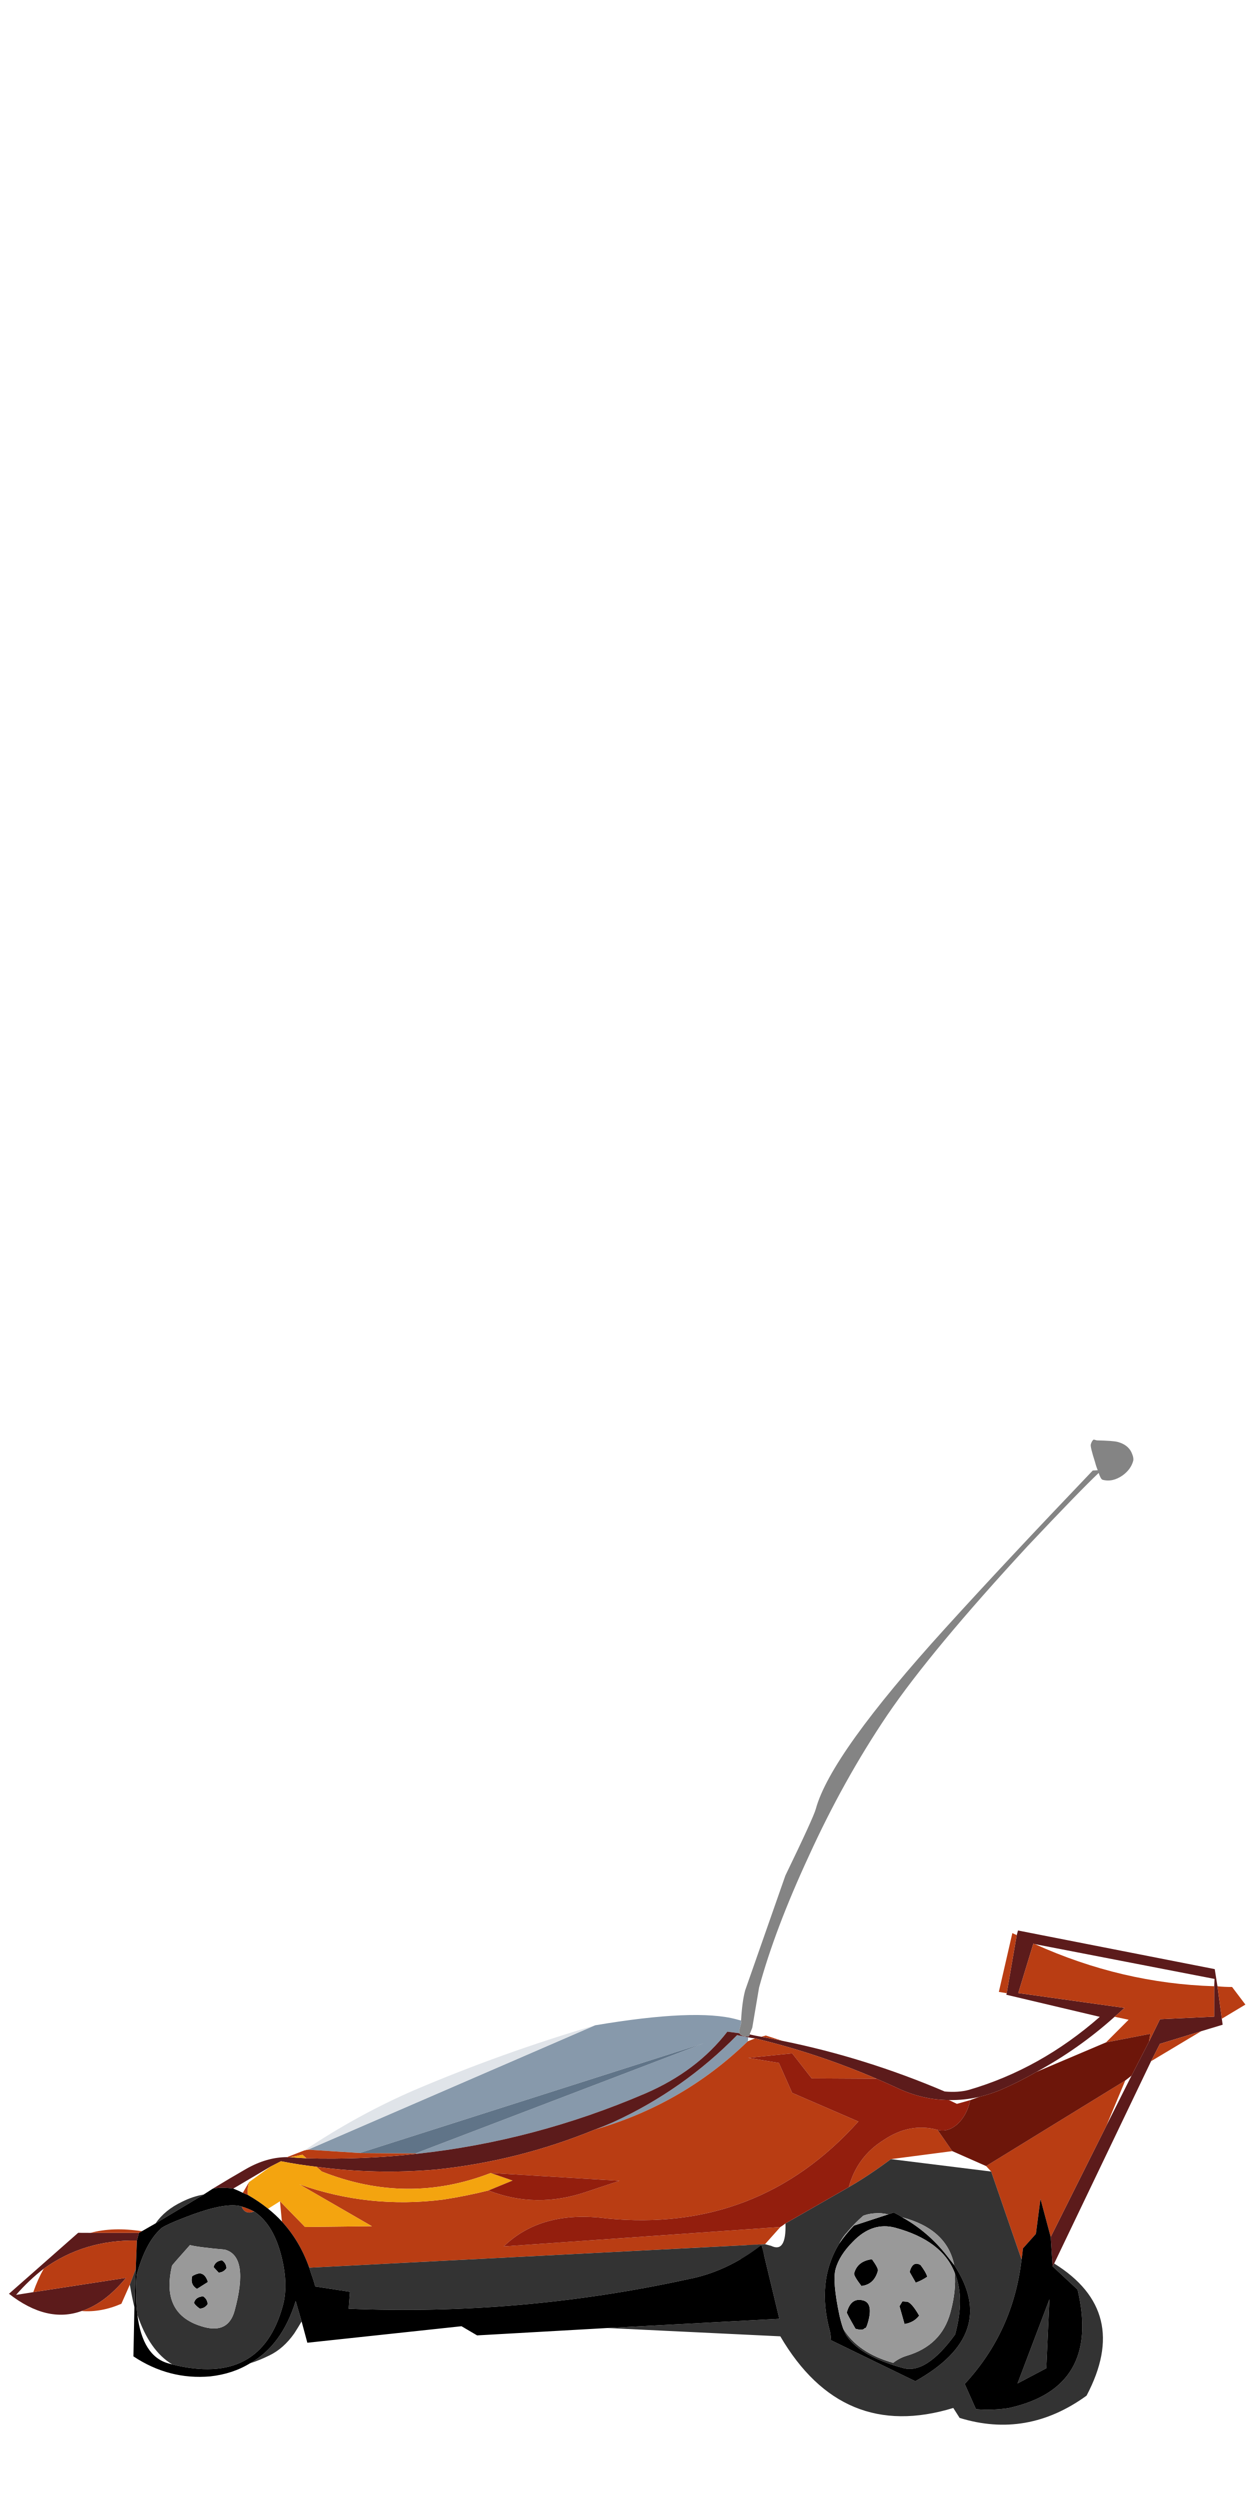
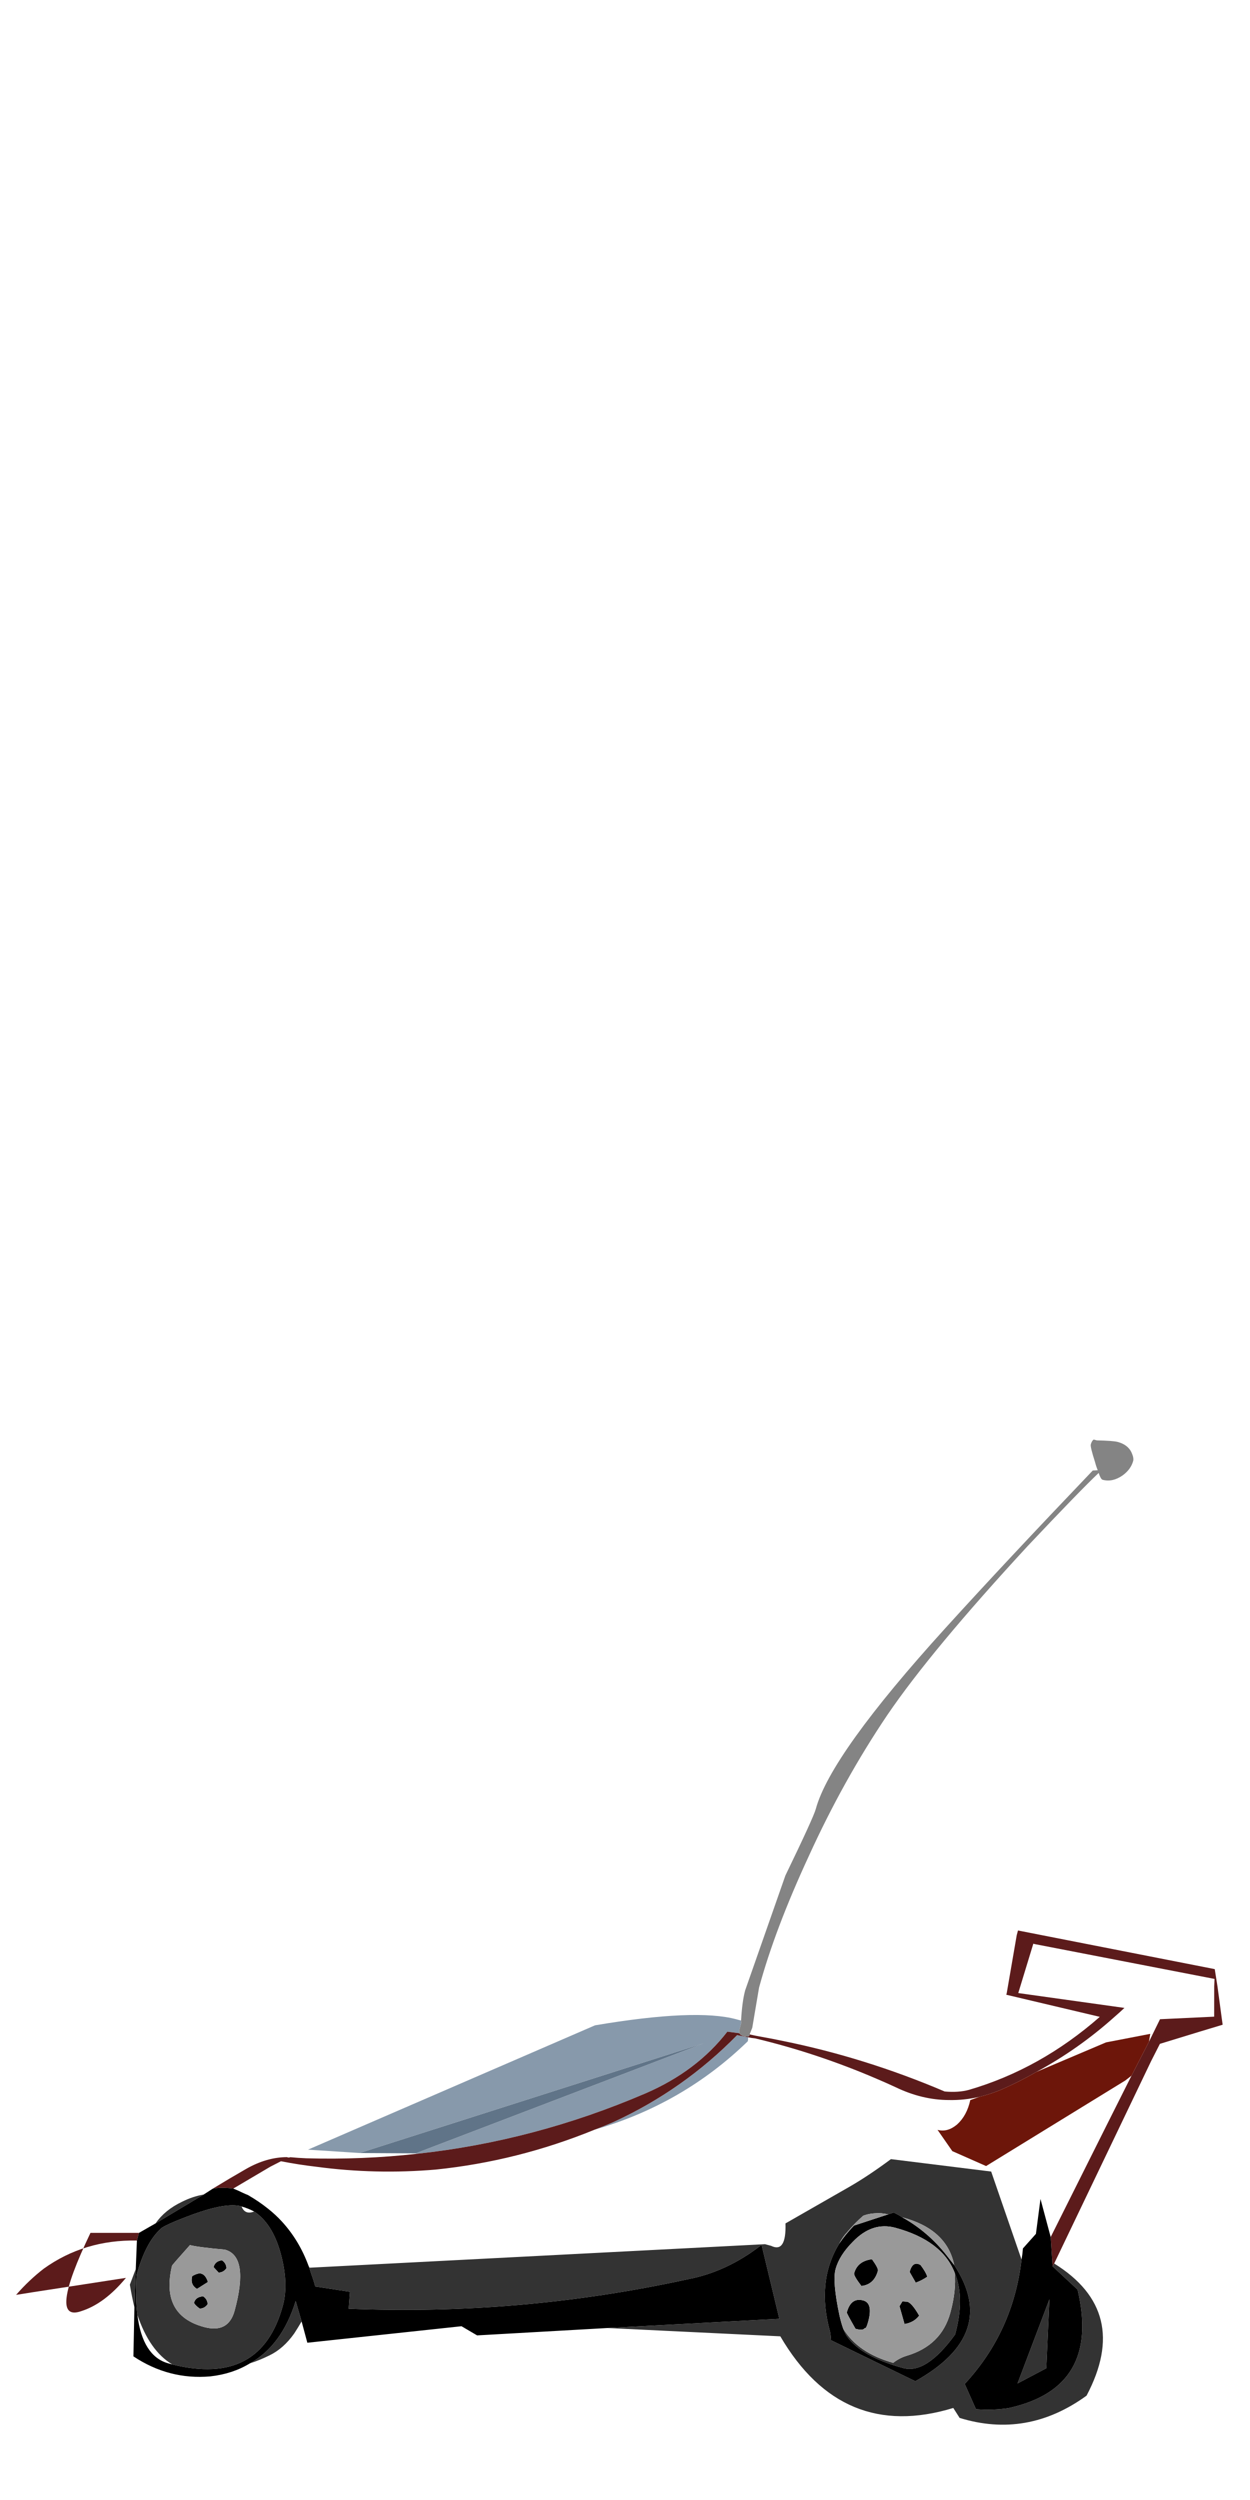
<svg xmlns="http://www.w3.org/2000/svg" xmlns:xlink="http://www.w3.org/1999/xlink" version="1.1" preserveAspectRatio="none" x="0px" y="0px" width="500px" height="1000px" viewBox="0 0 500 1000">
  <defs>
    <g id="Layer1_0_FILL">
-       <path fill="#848484" stroke="none" d=" M 305 899.45 Q 304.4 898.65 304.4 898.4 299.4 896.75 297.3 899.1 296 900.5 296 902.8 296 903.2 296.9 903.95 297.6 904.55 300.8 907.2 301.95 906.95 303.4 906.25 304.7 905.6 304.8 905.6 305 905.85 305.2 905.6 305.6 905.1 305.6 902.6 305.6 900.25 305 899.45 Z" />
-     </g>
+       </g>
    <g id="Props__Props_voiture_telegiude_0_Layer2_0_FILL">
      <path fill="#8799AB" stroke="none" d=" M 15.3 49.25 L 18.5 48.6 37.6 36.25 21.9 47.7 Q 21.969 47.714 22 47.7 28.93 44.987 34.9 40.25 37.65 38.05 38.85 35.15 39.241 35.097 39.6 35.05 39.571 34.974 39.55 34.85 39.55 34.5 39.55 34.4 39.536 34.341 39.5 34.25 39.377 34.25 39.2 34.25 36.55 34.25 30.7 36.95 L 15.3 49.25 M 40.2 35.15 Q 39.868 35.175 39.5 35.2 37.15 39.4 33.45 42.5 32.934 42.92 32.4 43.3 37.345 40.3 40.25 35.4 40.25 35.271 40.2 35.15 Z" />
-       <path fill="#5C1B1B" stroke="none" d=" M 67.9 24.3 L 67.45 23.3 54.85 24.2 54.85 24.5 55.2 28.2 55.2 28.3 61.25 28.1 Q 58.5 32.25 54.5 34.7 53.9 35.05 53.05 35.2 47.658 34.451 42.35 34.8 41.704 34.837 41 34.9 40.64 34.936 40.25 34.95 L 40.25 35.05 Q 40.15 35.15 39.9 35.15 39.724 35.15 39.6 35.05 39.241 35.097 38.85 35.15 37.65 38.05 34.9 40.25 28.93 44.987 22 47.7 18.787 48.97 15.35 49.8 14.851 49.915 14.35 50 14.302 50.039 14.25 50.05 14.204 50.061 14.15 50.05 12.911 50.389 11.85 51.45 11 52.3 10.15 53.2 10.65 52.95 11.4 52.85 L 13.3 50.9 13.85 50.4 Q 14.989 50.319 16.1 50.15 19.831 49.655 23.4 48.35 28.239 46.485 32.4 43.3 32.934 42.92 33.45 42.5 37.15 39.4 39.5 35.2 39.868 35.175 40.2 35.15 40.445 35.139 40.65 35.1 44.661 34.977 48.7 35.55 49.354 35.64 50 35.75 51.819 36.088 53.45 35.65 54.391 35.415 55.25 34.95 55.84 34.625 56.4 34.2 57.41 33.395 58.3 32.5 60.491 30.412 62.15 27.85 62.385 27.503 62.6 27.15 L 55.9 28 56 24.75 56.1 24.75 67.6 23.9 67.7 24.35 68.2 26.2 64.95 27.25 64.65 28.8 64.15 31.15 63.45 34.6 61.9 42.3 62.5 44.05 62.55 43.85 65.1 29.95 65.35 28.75 67.65 27.3 68.85 26.55 68.7 26.2 67.9 24.3 M 3.45 57.9 L 2.7 58.1 -0.5 62.95 Q 2.309 64.128 4.2 62.8 5.479 61.97 6.35 60.05 L 0.95 62.45 -0.05 62.9 Q 0.501 61.771 1.2 60.85 3.183 58.411 6.4 57.6 6.4 57.3 6.4 57.1 L 3.45 57.9 Z" />
+       <path fill="#5C1B1B" stroke="none" d=" M 67.9 24.3 L 67.45 23.3 54.85 24.2 54.85 24.5 55.2 28.2 55.2 28.3 61.25 28.1 Q 58.5 32.25 54.5 34.7 53.9 35.05 53.05 35.2 47.658 34.451 42.35 34.8 41.704 34.837 41 34.9 40.64 34.936 40.25 34.95 L 40.25 35.05 Q 40.15 35.15 39.9 35.15 39.724 35.15 39.6 35.05 39.241 35.097 38.85 35.15 37.65 38.05 34.9 40.25 28.93 44.987 22 47.7 18.787 48.97 15.35 49.8 14.851 49.915 14.35 50 14.302 50.039 14.25 50.05 14.204 50.061 14.15 50.05 12.911 50.389 11.85 51.45 11 52.3 10.15 53.2 10.65 52.95 11.4 52.85 L 13.3 50.9 13.85 50.4 Q 14.989 50.319 16.1 50.15 19.831 49.655 23.4 48.35 28.239 46.485 32.4 43.3 32.934 42.92 33.45 42.5 37.15 39.4 39.5 35.2 39.868 35.175 40.2 35.15 40.445 35.139 40.65 35.1 44.661 34.977 48.7 35.55 49.354 35.64 50 35.75 51.819 36.088 53.45 35.65 54.391 35.415 55.25 34.95 55.84 34.625 56.4 34.2 57.41 33.395 58.3 32.5 60.491 30.412 62.15 27.85 62.385 27.503 62.6 27.15 L 55.9 28 56 24.75 56.1 24.75 67.6 23.9 67.7 24.35 68.2 26.2 64.95 27.25 64.65 28.8 64.15 31.15 63.45 34.6 61.9 42.3 62.5 44.05 62.55 43.85 65.1 29.95 65.35 28.75 67.65 27.3 68.85 26.55 68.7 26.2 67.9 24.3 M 3.45 57.9 Q 2.309 64.128 4.2 62.8 5.479 61.97 6.35 60.05 L 0.95 62.45 -0.05 62.9 Q 0.501 61.771 1.2 60.85 3.183 58.411 6.4 57.6 6.4 57.3 6.4 57.1 L 3.45 57.9 Z" />
      <path fill="#848484" stroke="none" d=" M 51.35 -6.9 Q 51.25 -6.8 51.25 -6.55 51.25 -6.4 51.8 -5.55 51.963 -5.268 52.1 -5.1 L 51.8 -5 Q 48 2 45.45 7 40.55 16.6 40.55 20.15 40.55 20.7 39.8 24.7 L 39.25 32.35 Q 39.25 33.066 39.5 34.25 39.536 34.341 39.55 34.4 39.55 34.5 39.55 34.85 39.571 34.974 39.6 35.05 39.724 35.15 39.9 35.15 40.15 35.15 40.25 35.05 L 40.25 34.95 40.3 34.5 40.05 31.95 Q 40.05 28.15 40.9 23.15 41.749 17.949 43.35 13.25 44.953 8.604 49.1 0.65 51.371 -3.596 52.2 -4.95 52.433 -4.6 52.55 -4.6 53.2 -4.6 53.7 -5.2 54.1 -5.7 54.1 -6.25 54.1 -6.45 53.85 -6.75 53.5 -7.15 52.85 -7.15 52.55 -7.15 51.55 -6.9 L 51.35 -6.9 Z" />
-       <path fill="#B93D13" stroke="none" d=" M 41 34.9 Q 41.704 34.837 42.35 34.8 L 41.25 34.75 41 34.9 M 6.7 60.4 L 6.8 59.35 6.4 57.6 Q 3.183 58.411 1.2 60.85 1.011 61.593 0.95 62.45 L 6.35 60.05 Q 5.479 61.97 4.2 62.8 5.414 62.569 6.5 61.7 L 6.7 60.4 M 6.55 56.95 L 6.55 56.95 Q 4.711 57.16 3.45 57.9 L 6.4 57.1 6.55 56.95 M 12.05 52.95 Q 12.254 52.985 12.4 53 12.25 52.671 12.25 52.2 L 12.05 52.95 M 13.05 53.9 Q 12.647 53.808 12.2 53.8 12.55 54.271 13.05 53.9 M 18.5 48.6 L 15.3 49.25 15.1 49.35 14.15 50.05 Q 14.204 50.061 14.25 50.05 14.302 50.039 14.35 50 L 15.05 49.65 15.35 49.8 Q 18.787 48.97 22 47.7 21.969 47.714 21.9 47.7 L 18.5 48.6 M 65.35 28.75 L 65.1 29.95 67.65 27.3 65.35 28.75 M 56.8 39.05 L 57.2 39.3 60.5 44.15 Q 60.471 43.817 60.4 43.45 L 60.95 42.35 60.65 40.15 61.9 42.3 63.45 34.6 63.85 31.55 56.8 39.05 M 43.15 35.4 L 44.75 36.6 48.7 35.55 Q 44.661 34.977 40.65 35.1 L 40.25 35.4 Q 37.345 40.3 32.4 43.3 28.239 46.485 23.4 48.35 19.831 49.655 16.1 50.15 L 16.5 50.35 Q 22.25 51 26.8 47.65 L 34.75 46 Q 33.85 46.6 32.95 47.2 30.15 49.1 26.95 48.75 25.7 49.45 24.35 50.05 20 51.85 15.35 51.5 L 20.45 52.85 16.4 54 14.45 52.85 14.9 54.05 Q 16.265 54.913 17.25 56.3 L 17.35 56.4 44.65 47.45 45.3 46.15 28.8 51.9 Q 30.5 49.05 34.6 48.5 44.05 46.9 48.3 38.45 L 43.8 37.8 42.5 36.2 40.55 36.4 43.15 35.4 M 56 24.75 L 55.9 28 62.6 27.15 Q 62.385 27.503 62.15 27.85 L 63.05 27.8 62.05 29.55 64.6 28.3 64.65 28.8 64.95 27.25 68.2 26.2 67.7 24.35 Q 62.033 25.706 56.1 24.75 L 56 24.75 M 54.85 24.5 Q 54.714 24.485 54.55 24.45 L 54.7 28.25 55.2 28.2 54.85 24.5 M 68.8 24.1 Q 68.348 24.224 67.9 24.3 L 68.7 26.2 69.9 24.95 68.8 24.1 M 50.15 39.15 Q 48.8 40.6 48.8 42.6 49.8 41.6 50.9 40.2 L 54.5 38.7 53.25 37.65 Q 51.45 37.65 50.15 39.15 Z" />
      <path fill="#333333" stroke="none" d=" M 7.35 61.7 L 6.8 59.35 6.7 60.4 Q 7.032 61.124 7.35 61.7 M 9.7 53.7 Q 9.059 53.998 8.5 54.5 7.59 55.285 7.25 56.25 L 9.7 53.7 M 17.5 60.65 Q 17.634 60.231 17.75 59.8 L 17.05 58.65 Q 16.952 61.578 15.3 63.2 15.82 62.865 16.35 62.4 17.1 61.75 17.5 60.65 M 12.2 53.8 Q 12.182 53.8 12.15 53.8 11.2 53.8 9.35 55.1 7.75 56.25 7.65 56.5 6.95 57.6 6.95 59.7 7.244 61.126 7.65 62.1 8.98 64.097 10.6 64.55 16.35 64.425 16.35 59.15 16.35 57.7 15.35 56 14.364 54.331 13.05 53.9 12.55 54.271 12.2 53.8 M 13.5 60.25 Q 13.5 61.75 11.9 61.75 9.05 61.75 8.95 58.55 8.95 58.5 9.7 57 10.2 57 11.9 56.7 13.5 56.7 13.5 60.25 M 62.3 51.75 L 63.8 50.35 62.85 46.1 62.3 51.75 M 45.05 47.45 Q 44.85 47.45 44.65 47.45 L 17.35 56.4 17.25 56.3 Q 17.407 56.524 17.55 56.75 17.8 57.1 18 57.45 L 20.2 57.2 20.4 58.25 Q 30.95 55.85 40.55 50.85 42.8 49.75 44.45 47.55 L 46.75 51.75 36.45 55.15 47.1 52.8 Q 52.6 58.2 58.8 54.3 L 59.35 54.8 Q 63.8 54.95 66.7 51.35 68.02 45.482 62.55 43.85 L 62.5 44.05 64.4 45.05 Q 67.45 50.65 62.15 53.4 61.25 53.8 60.2 54 L 59.1 52.65 Q 61.181 48.672 60.5 44.15 L 57.2 39.3 50.9 40.2 Q 49.8 41.6 48.8 42.6 L 45.55 45.85 Q 46.1 47.65 45.05 47.45 M 49.15 46.2 Q 49.244 45.729 49.45 45.35 49.75 44.7 50.15 44.1 50.55 43.8 51.2 43.65 51.433 43.616 51.65 43.6 L 51.95 43.4 Q 52.271 43.46 52.55 43.55 55.467 43.535 56.5 45.6 60.395 49.049 56.05 53.3 L 50.25 52.2 Q 50.15 51.9 50.05 51.7 48.377 48.872 49.15 46.2 M 56.65 46.05 Q 57.05 47.093 57.05 48.55 57.05 50.7 55.1 51.9 54.7 52.15 54.4 52.55 52.09 52.527 50.8 51.3 50.984 51.557 51.15 51.7 52.35 52.7 55.1 52.7 56.6 52.7 57.7 49.8 57.7 47.41 56.65 46.05 Z" />
-       <path fill="#F4A40F" stroke="none" d=" M 15.05 49.65 L 14.35 50 Q 14.851 49.915 15.35 49.8 L 15.05 49.65 M 28.25 47.75 L 26.8 47.65 Q 22.25 51 16.5 50.35 L 16.1 50.15 Q 14.989 50.319 13.85 50.4 L 13.3 50.9 12.25 52.2 Q 12.25 52.671 12.4 53 13.173 53.205 13.85 53.5 L 14.45 52.85 16.4 54 20.45 52.85 15.35 51.5 Q 20 51.85 24.35 50.05 25.7 49.45 26.95 48.75 L 28.25 47.75 Z" />
      <path fill="#000000" stroke="none" d=" M 28.65 57.75 L 36.45 55.15 46.75 51.75 44.45 47.55 Q 42.8 49.75 40.55 50.85 30.95 55.85 20.4 58.25 L 20.2 57.2 18 57.45 Q 17.8 57.1 17.55 56.75 17.407 56.524 17.25 56.3 16.265 54.913 14.9 54.05 14.414 53.743 13.85 53.5 13.173 53.205 12.4 53 12.254 52.985 12.05 52.95 11.751 52.891 11.4 52.85 10.65 52.95 10.15 53.2 L 9.7 53.7 7.25 56.25 6.55 56.95 6.4 57.1 Q 6.4 57.3 6.4 57.6 L 6.8 59.35 7.35 61.7 8.1 64.7 Q 10.65 65.55 13.1 64.65 14.428 64.126 15.3 63.2 16.952 61.578 17.05 58.65 L 17.75 59.8 18.45 61 27.55 57.45 28.65 57.75 M 12.15 53.8 Q 12.182 53.8 12.2 53.8 12.647 53.808 13.05 53.9 14.364 54.331 15.35 56 16.35 57.7 16.35 59.15 16.35 64.425 10.6 64.55 10.489 64.55 10.35 64.55 8.656 64.55 7.65 62.1 7.244 61.126 6.95 59.7 6.95 57.6 7.65 56.5 7.75 56.25 9.35 55.1 11.2 53.8 12.15 53.8 M 10.35 58.85 Q 10.35 59.4 10.85 59.55 L 11.4 58.95 Q 11.15 58.55 10.85 58.55 10.65 58.55 10.35 58.85 M 11.35 60.7 Q 11.65 60.6 11.75 60.3 11.65 60 11.35 59.9 10.9 60.05 10.9 60.45 11.05 60.6 11.35 60.7 M 12.3 57.8 Q 12.2 57.5 11.9 57.4 11.5 57.55 11.5 57.95 L 11.9 58.2 Q 12.2 58.1 12.3 57.8 M 60.4 43.45 Q 60.471 43.817 60.5 44.15 61.181 48.672 59.1 52.65 L 60.2 54 Q 61.25 53.8 62.15 53.4 67.45 50.65 64.4 45.05 L 62.5 44.05 61.9 42.3 60.65 40.15 60.95 42.35 60.4 43.45 M 63.8 50.35 L 62.3 51.75 62.85 46.1 63.8 50.35 M 49.75 44.85 Q 49.384 45.521 49.15 46.2 48.377 48.872 50.05 51.7 50.15 51.9 50.25 52.2 L 56.05 53.3 Q 60.395 49.049 56.5 45.6 56.215 45.387 55.9 45.15 54.369 44.002 52.55 43.55 52.271 43.46 51.95 43.4 L 51.65 43.6 49.75 44.85 M 49.35 47.8 Q 49.35 46.9 49.95 45.85 50.8 44.3 52.3 44.3 55.353 44.3 56.65 46.05 57.7 47.41 57.7 49.8 56.6 52.7 55.1 52.7 52.35 52.7 51.15 51.7 50.984 51.557 50.8 51.3 50.586 50.996 50.35 50.55 49.35 48.6 49.35 47.8 M 52.1 50.9 Q 52.2 50.95 52.2 50.45 52.2 49.25 51.55 49.25 50.75 49.25 50.75 50.25 50.75 50.3 51.55 51.1 52.05 51.1 52.1 50.9 M 53.95 48.65 L 53.85 49 54.45 50 Q 55 49.75 55.2 49.25 54.55 48.6 54.25 48.6 54.05 48.65 53.95 48.65 M 53.9 46.75 L 54.45 47.3 Q 54.8 47.05 55.05 46.75 54.9 46.5 54.45 46.15 53.9 46 53.9 46.75 M 51.2 48.4 Q 51.95 48.1 51.95 47.2 51.95 47.05 51.4 46.6 50.55 46.95 50.55 47.75 50.55 47.9 51.2 48.4 Z" />
      <path fill="#999999" stroke="none" d=" M 11.9 61.75 Q 13.5 61.75 13.5 60.25 13.5 56.7 11.9 56.7 10.2 57 9.7 57 8.95 58.5 8.95 58.55 9.05 61.75 11.9 61.75 M 11.9 57.4 Q 12.2 57.5 12.3 57.8 12.2 58.1 11.9 58.2 L 11.5 57.95 Q 11.5 57.55 11.9 57.4 M 11.75 60.3 Q 11.65 60.6 11.35 60.7 11.05 60.6 10.9 60.45 10.9 60.05 11.35 59.9 11.65 60 11.75 60.3 M 10.85 59.55 Q 10.35 59.4 10.35 58.85 10.65 58.55 10.85 58.55 11.15 58.55 11.4 58.95 L 10.85 59.55 M 55.9 45.15 Q 56.215 45.387 56.5 45.6 55.467 43.535 52.55 43.55 54.369 44.002 55.9 45.15 M 49.15 46.2 Q 49.384 45.521 49.75 44.85 L 51.65 43.6 Q 51.433 43.616 51.2 43.65 50.55 43.8 50.15 44.1 49.75 44.7 49.45 45.35 49.244 45.729 49.15 46.2 M 49.95 45.85 Q 49.35 46.9 49.35 47.8 49.35 48.6 50.35 50.55 50.586 50.996 50.8 51.3 52.09 52.527 54.4 52.55 54.7 52.15 55.1 51.9 57.05 50.7 57.05 48.55 57.05 47.093 56.65 46.05 55.353 44.3 52.3 44.3 50.8 44.3 49.95 45.85 M 51.95 47.2 Q 51.95 48.1 51.2 48.4 50.55 47.9 50.55 47.75 50.55 46.95 51.4 46.6 51.95 47.05 51.95 47.2 M 54.45 47.3 L 53.9 46.75 Q 53.9 46 54.45 46.15 54.9 46.5 55.05 46.75 54.8 47.05 54.45 47.3 M 53.85 49 L 53.95 48.65 Q 54.05 48.65 54.25 48.6 54.55 48.6 55.2 49.25 55 49.75 54.45 50 L 53.85 49 M 52.2 50.45 Q 52.2 50.95 52.1 50.9 52.05 51.1 51.55 51.1 50.75 50.3 50.75 50.25 50.75 49.25 51.55 49.25 52.2 49.25 52.2 50.45 Z" />
-       <path fill="#931E0D" stroke="none" d=" M 54.35 37 Q 54.8 36.3 54.75 35.3 L 54 35.75 53.45 35.65 Q 51.819 36.088 50 35.75 49.354 35.64 48.7 35.55 L 44.75 36.6 43.15 35.4 40.55 36.4 42.5 36.2 43.8 37.8 48.3 38.45 Q 44.05 46.9 34.6 48.5 30.5 49.05 28.8 51.9 L 45.3 46.15 Q 45.4 46.05 45.55 45.85 L 48.8 42.6 Q 48.8 40.6 50.15 39.15 51.45 37.65 53.25 37.65 53.9 37.65 54.35 37 M 26.8 47.65 L 28.25 47.75 26.95 48.75 Q 30.15 49.1 32.95 47.2 33.85 46.6 34.75 46 L 26.8 47.65 Z" />
      <path fill="#6D160A" stroke="none" d=" M 54.75 35.3 Q 54.8 36.3 54.35 37 53.9 37.65 53.25 37.65 L 54.5 38.7 56.8 39.05 63.85 31.55 64.15 31.15 64.65 28.8 64.6 28.3 62.05 29.55 58.3 32.5 Q 57.41 33.395 56.4 34.2 55.84 34.625 55.25 34.95 L 54.75 35.3 Z" />
      <path fill="#607488" stroke="none" d=" M 21.9 47.7 L 37.6 36.25 18.5 48.6 21.9 47.7 Z" />
-       <path fill="#E0E4E9" stroke="none" d=" M 15.1 49.35 L 15.3 49.25 30.7 36.95 Q 25.5 40.15 20.75 43.9 17.7 46.35 15.1 49.35 Z" />
    </g>
  </defs>
  <g transform="matrix( 1, 0, 0, 1, 0,0) ">
    <use xlink:href="#Layer1_0_FILL" />
  </g>
  <g transform="matrix( 6.127, 1.664, -1.664, 6.127, 111.4,532.65) ">
    <g transform="matrix( 1, 0, 0, 1, 0,0) ">
      <use xlink:href="#Props__Props_voiture_telegiude_0_Layer2_0_FILL" />
    </g>
  </g>
</svg>